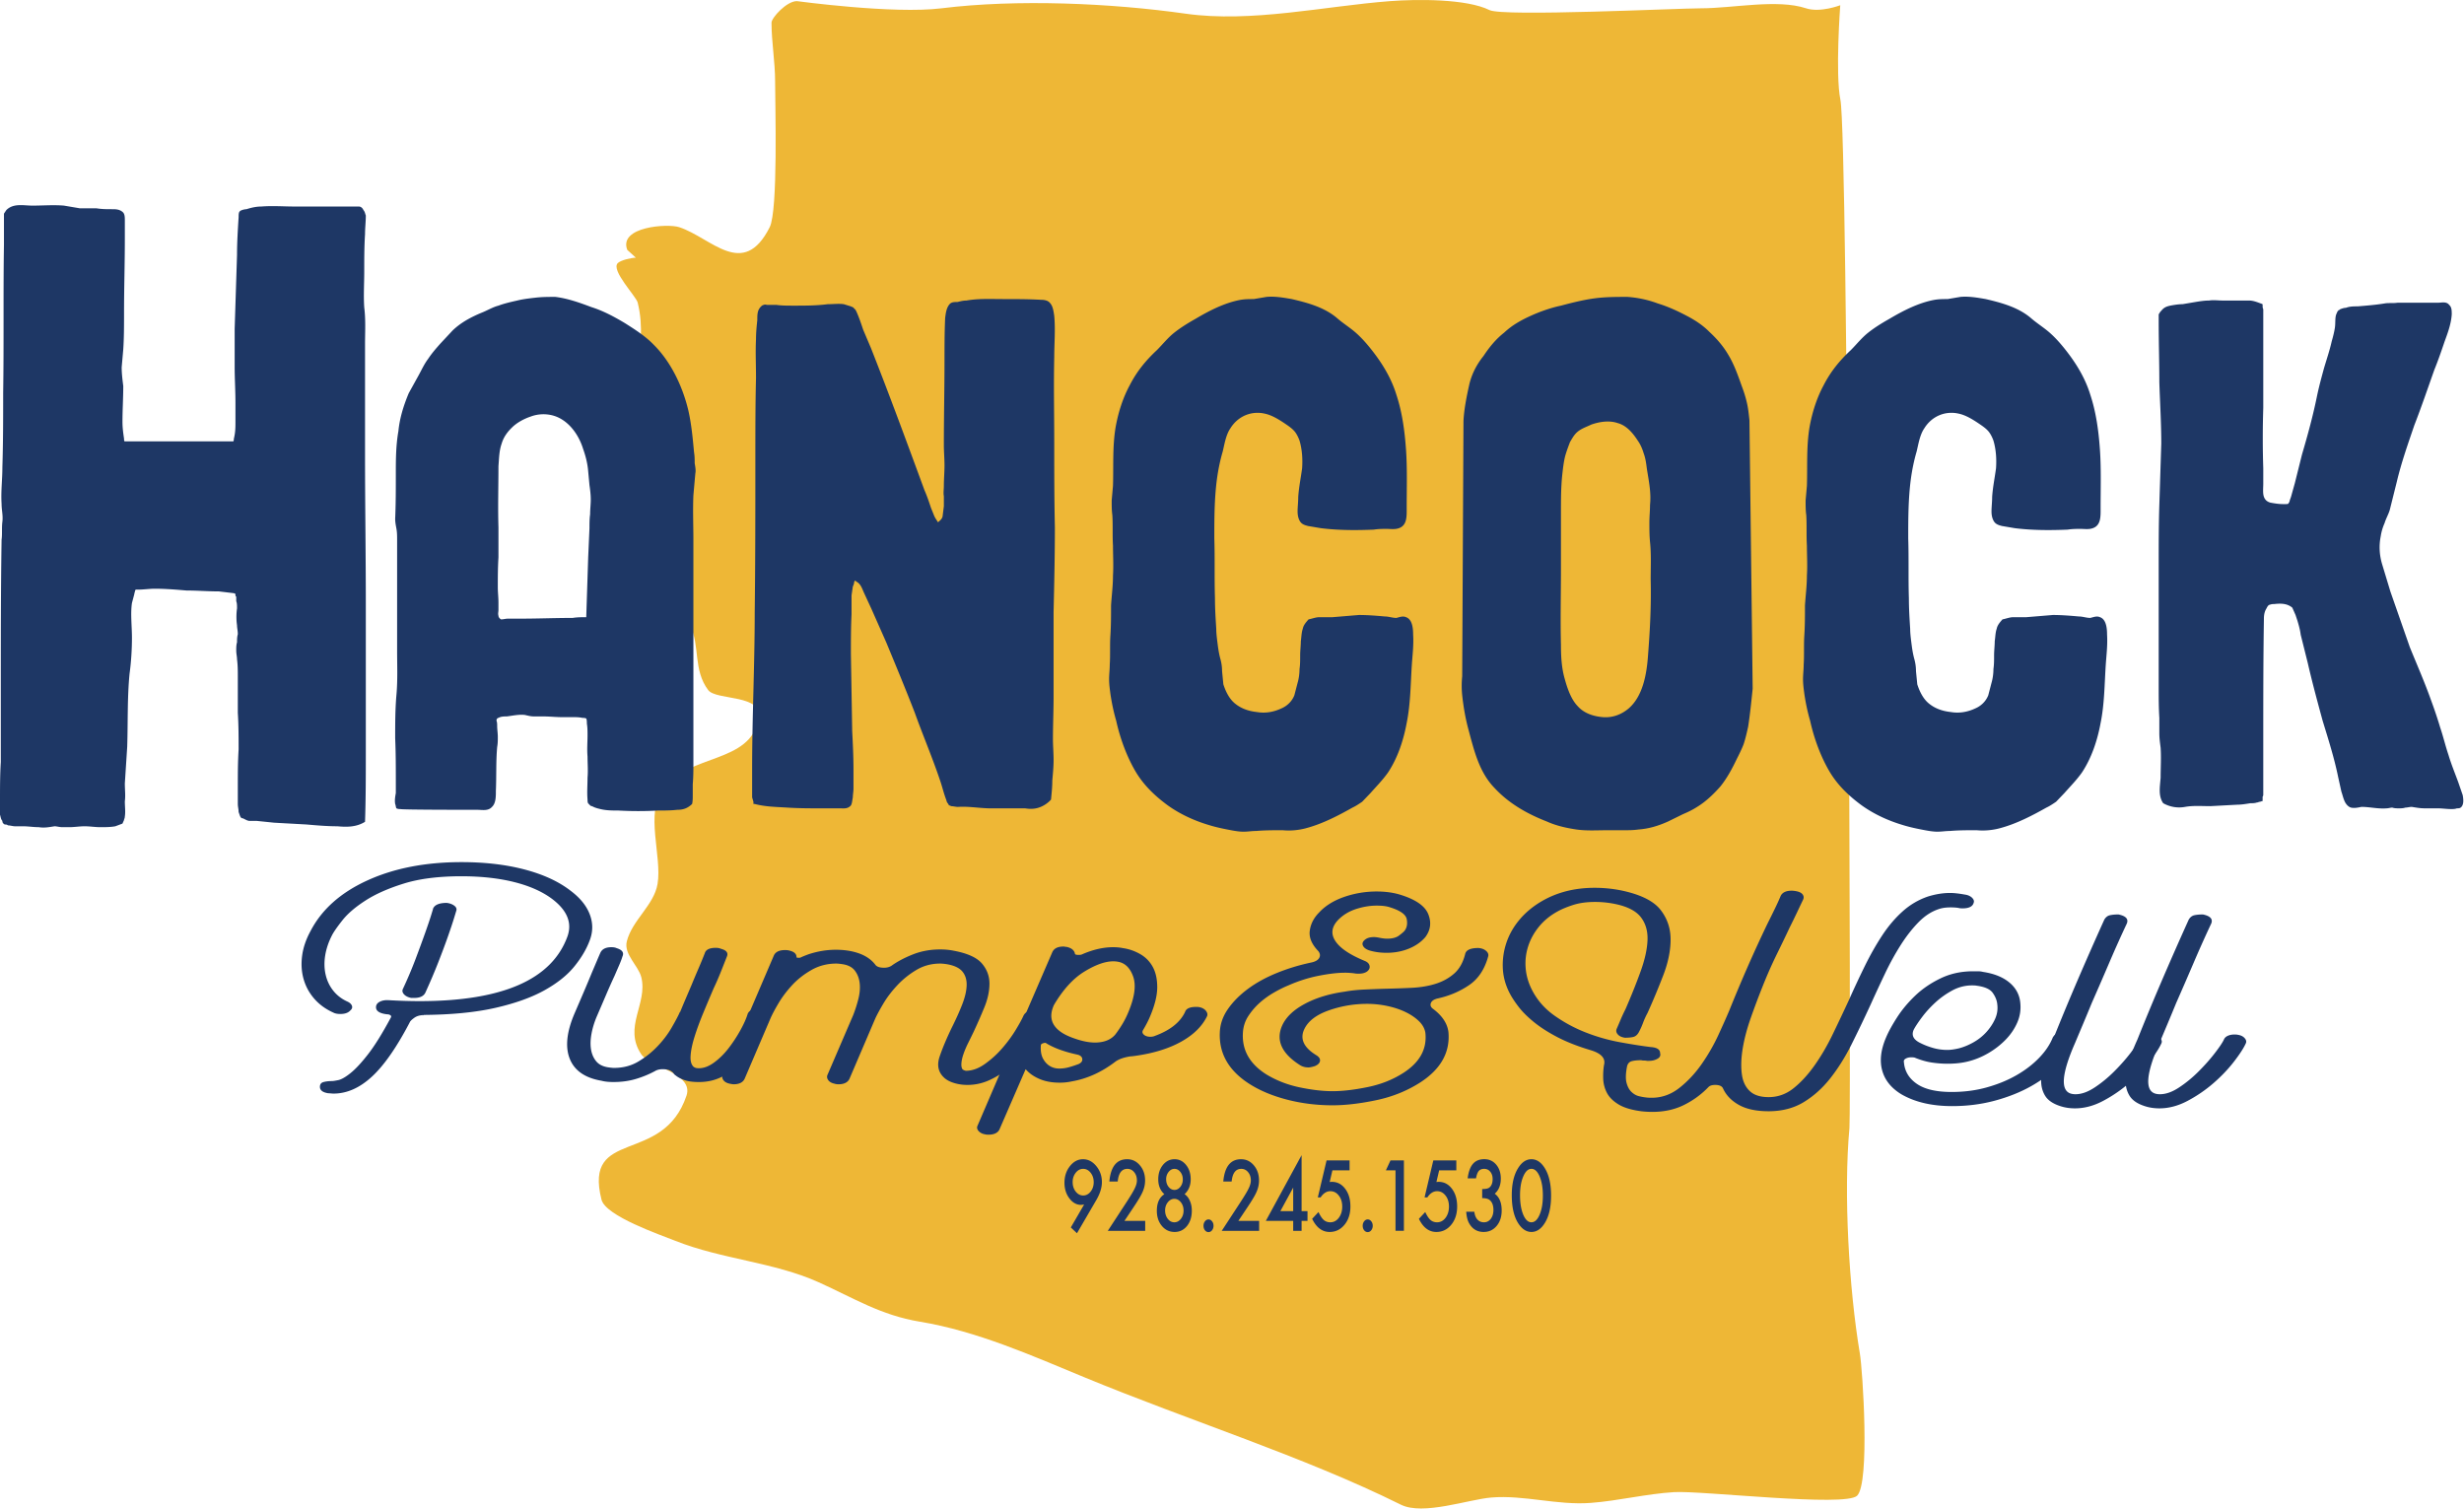
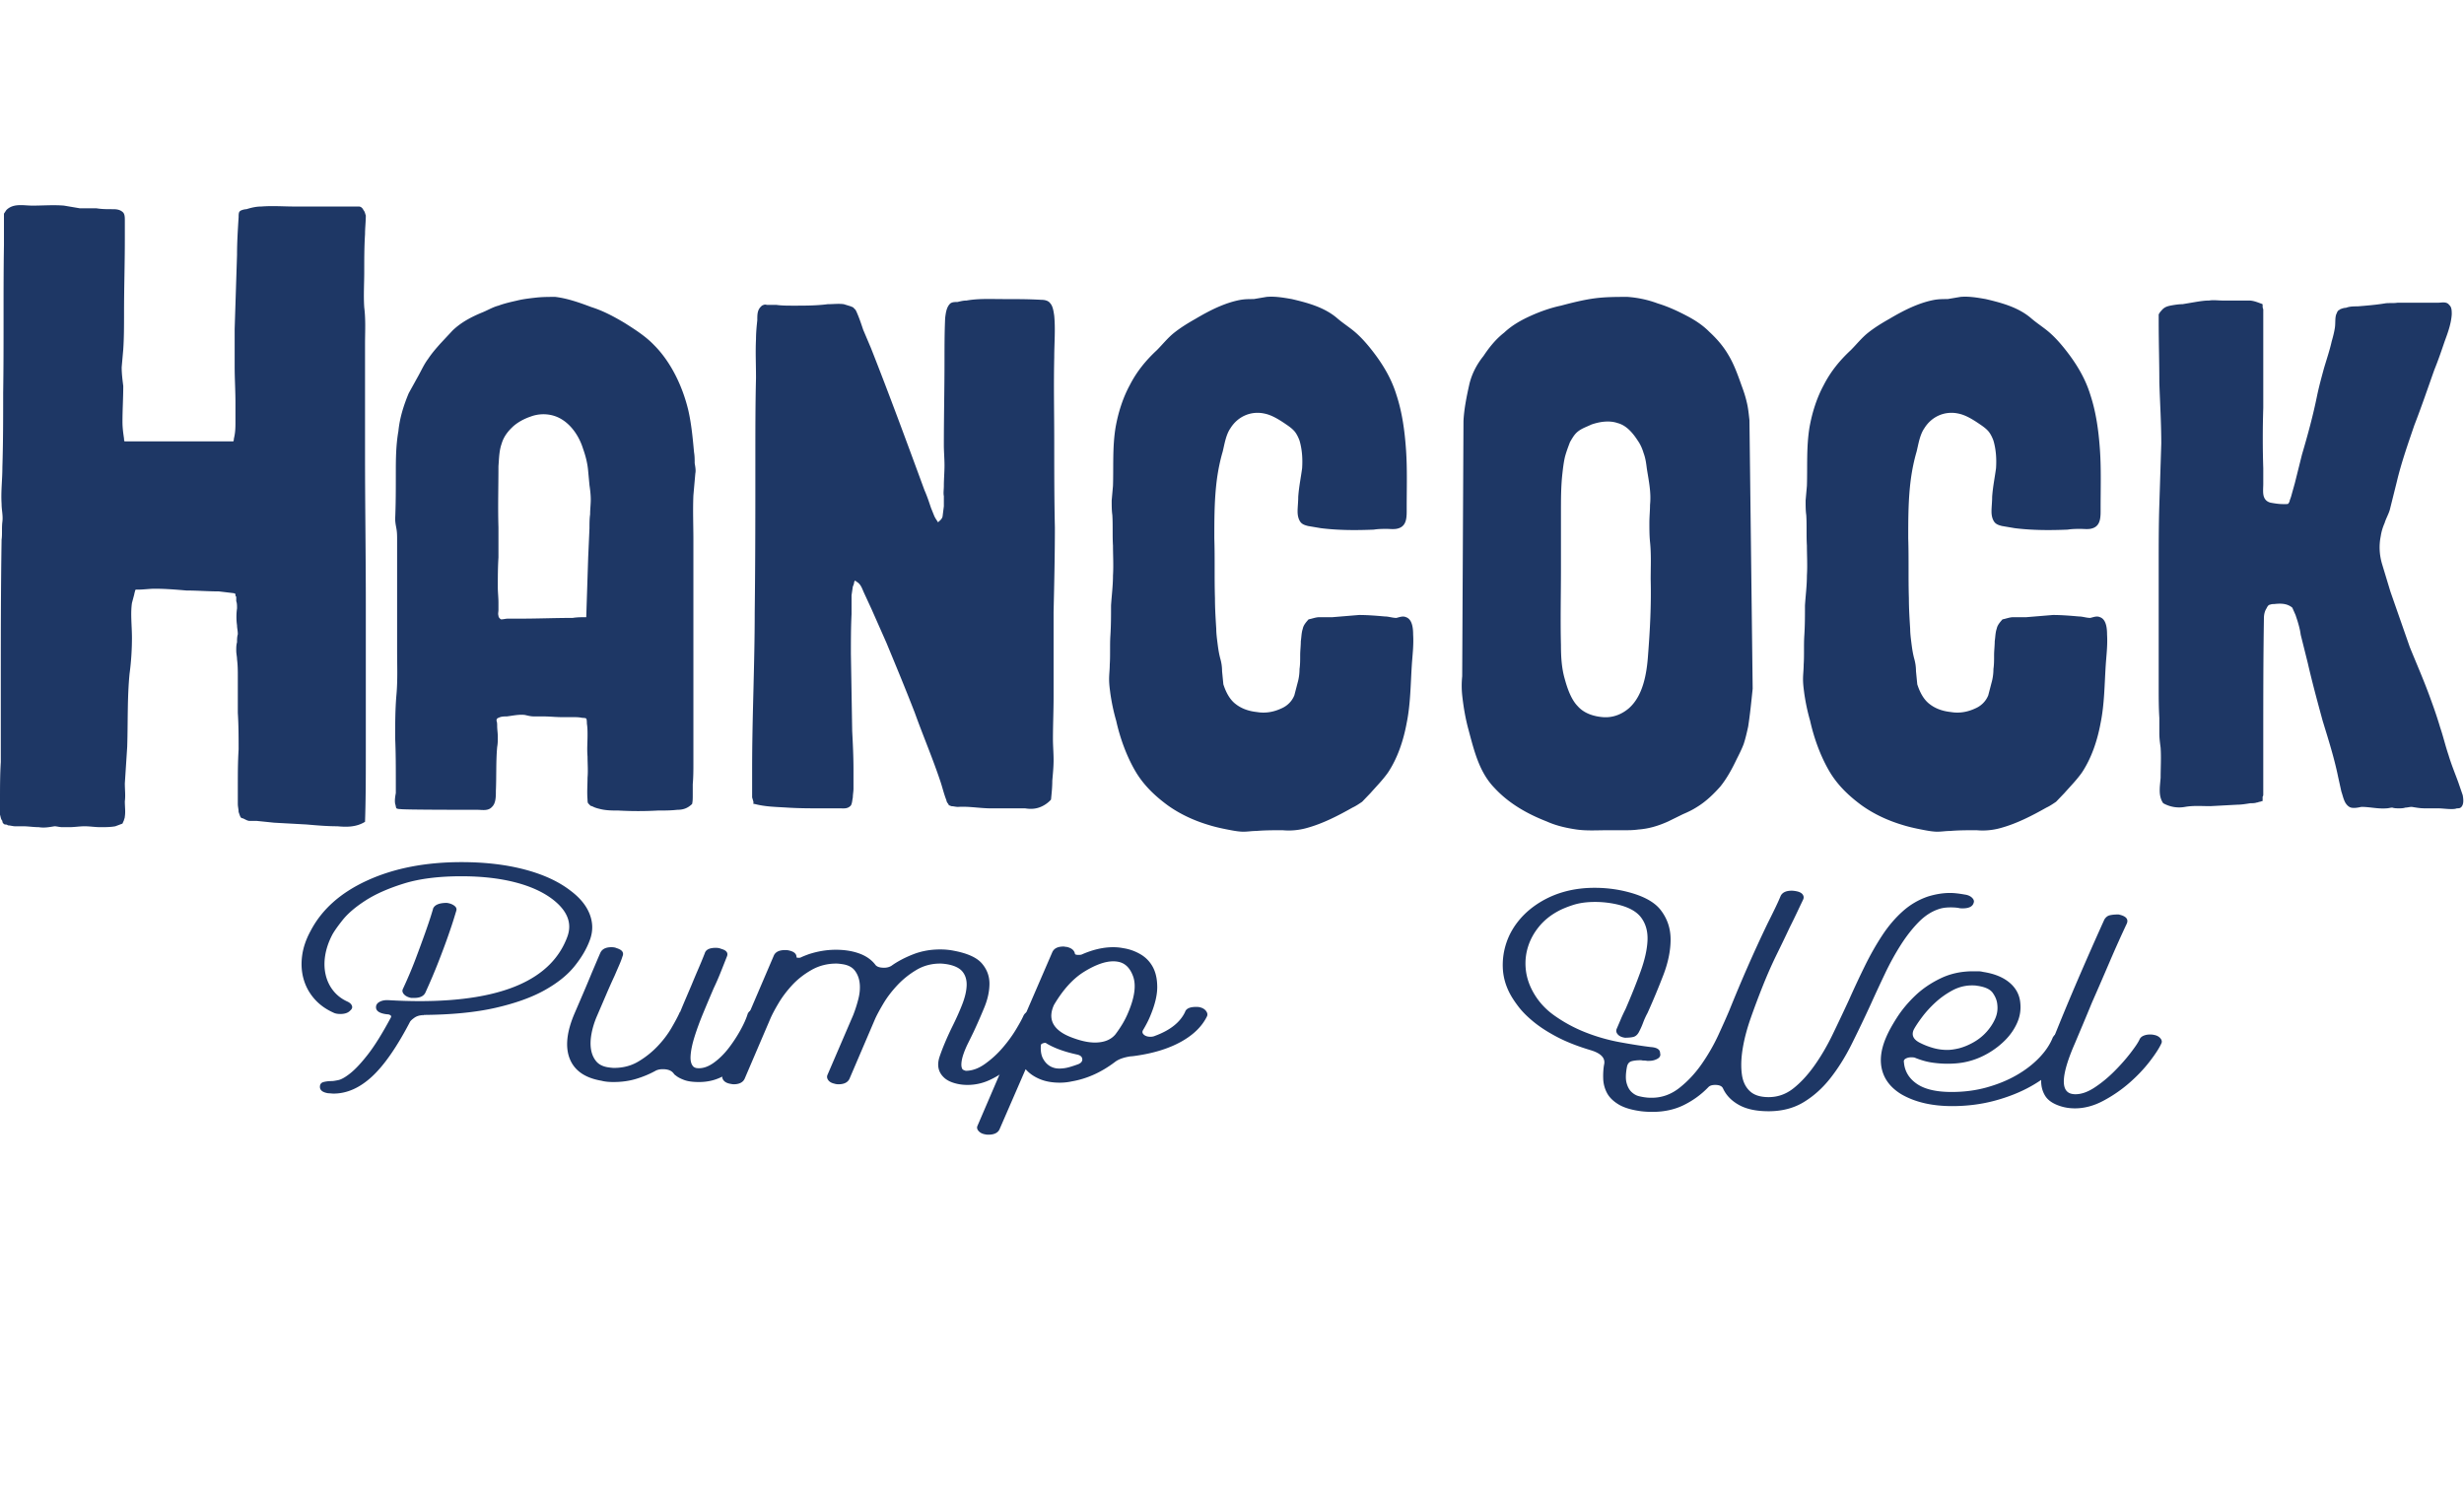
<svg xmlns="http://www.w3.org/2000/svg" viewBox="0 0 1759 1077" xml:space="preserve" style="fill-rule:evenodd;clip-rule:evenodd;stroke-linejoin:round;stroke-miterlimit:2">
-   <path d="M447.792 178.383c-6.346-16.613 28.862-18.929 37.125-16.196 23.054 7.621 45.658 37.496 64.558 0 6.042-11.992 3.871-87.517 3.871-103.746 0-14.537-2.579-28.317-2.579-42.267 0-3.445 10.745-15.37 18.075-15.37.375 0 68.845 9.391 103.291 5.12 53.75-6.662 120.796-3.737 174.3 3.846 46.871 6.642 99.204-5.404 145.9-8.966 19.234-1.467 54.609-1.734 71.013 6.404 9.65 4.787 134.387-1.284 151.062-1.284 22.596 0 54.325-6.795 74.884 0 10.112 3.346 24.429-2.187 24.429-2.187s-3.642 48.942.104 67.512c5.458 27.067 7.633 721.075 6.454 733.913-4.271 46.625-.362 114.629 7.429 161.017 2.025 12.033 7.279 92.391-1.937 101.533-8.371 8.304-111.263-3.75-130.729-2.542-20 1.238-39.479 6.167-59.392 7.684-23.992 1.833-47.667-5.771-71.013-3.842-16.412 1.358-48.695 12.992-64.558 5.125-69.362-34.404-151.079-59.992-225.95-90.942-37.954-15.687-76.762-32.971-117.492-39.704-27.908-4.612-47.133-16.829-72.304-28.179-31.679-14.283-69.033-16.375-102-29.458-11.096-4.405-49.987-17.763-52.933-29.459-13.071-51.866 43.783-24 60.683-74.287 5.329-15.871-26.221-20.446-32.279-29.459-13.083-19.466 4.754-36.2 0-55.075-2.079-8.245-12.662-16.37-10.329-25.616 3.804-15.109 19.392-25.771 21.95-40.988 3.304-19.666-9.125-50.696 3.871-67.883 19.225-25.429 61.912-17.613 68.429-49.954 3.592-17.804-30.4-12.888-36.15-20.492-10.9-14.417-5.754-31.912-12.913-46.112-6.095-12.092-20.541-19.8-25.82-32.021-14.171-32.796 30.241-71.075 3.87-102.463-26.879-32-6.787-61.529-15.491-96.062-1.138-4.513-19.325-23.096-14.204-28.179 2.091-2.075 9.779-3.842 12.912-3.842" style="fill:#eeb736" />
  <path d="M494.542 567.666v-7.812c.458-5.209.458-10.417.458-15.105V385.374c0-10.416-.458-20.833 0-31.77l1.383-15.625c.463-2.084 0-4.688-.462-7.292 0-2.604 0-5.208-.459-7.813-.92-9.895-1.845-20.312-4.145-30.208-4.15-17.187-12.446-34.375-24.425-46.354-5.992-6.25-13.363-10.938-20.738-15.625-7.833-4.688-15.666-8.854-23.962-11.458-8.292-3.125-17.05-6.25-25.805-7.292-4.608 0-9.216 0-13.824.521-4.609.521-9.217 1.041-13.363 2.083-4.608 1.042-9.217 2.083-13.363 3.646-4.15 1.042-8.295 3.646-12.445 5.208-7.371 3.125-14.284 6.771-20.275 12.5l-8.755 9.375c-3.225 3.646-5.991 6.771-8.754 10.938-2.766 3.646-4.608 7.812-6.912 11.979l-6.913 12.5c-3.687 8.854-6.454 17.708-7.375 27.083-1.841 10.417-1.841 20.834-1.841 30.729 0 10.938 0 21.355-.463 31.771 0 2.604.463 4.688.921 7.292.463 2.604.463 5.208.463 7.812v79.167c0 10.417.462 20.833-.463 31.25-.921 10.417-.921 20.833-.921 31.25.463 10.417.463 20.833.463 31.25v7.813c-.463 2.604-.921 5.208-.463 7.812.463 1.042.463 2.604.921 3.125.925.521 2.304.521 2.767.521 1.841.521 45.621.521 54.837.521 3.688 0 7.833 1.041 10.6-2.084 2.763-2.604 2.763-7.291 2.763-11.458.462-10.417 0-20.833.921-31.25.462-2.604.462-4.687.462-7.292 0-2.604-.462-5.208-.462-7.812 0-1.042 0-2.604-.459-3.646 0-.521 0-1.042.459-1.562 0 0 .462-.521.924-.521 1.842-1.042 4.146-1.042 5.988-1.042 4.15-.521 8.758-1.562 12.904-1.042 2.304.521 4.146 1.042 6.45 1.042h6.454c4.609 0 9.217.521 13.821.521h7.375c2.304 0 4.608 0 6.913.521.462 0 2.304 0 2.762.521.463.52.463 3.125.463 3.645.462 2.605.462 5.73.462 8.334 0 4.687-.462 9.896 0 15.104 0 5.208.458 9.896 0 15.104 0 5.208-.462 10.417 0 15.625 0 1.042 0 2.604.921 3.125.921 1.042 1.383 1.563 2.304 1.563 1.842 1.041 3.688 1.562 5.992 2.083 4.146 1.042 8.754 1.042 12.9 1.042 9.217.52 18.896.52 28.112 0 4.605 0 9.213 0 13.821-.521 4.15 0 7.375-1.042 10.6-4.167.463-2.083.463-4.167.463-6.25Zm-85.713-126.562c-12.442 0-24.883.52-36.867.52h-9.216c-1.842 0-3.225.521-5.067.521-.921-.521-1.842-1.562-1.842-2.604-.462-1.562 0-2.604 0-4.167v-5.208c0-3.646-.462-7.292-.462-10.937 0-6.771 0-14.063.462-21.355V376.52c-.462-14.583 0-29.166 0-43.75.459-5.729.459-10.937 2.305-16.146 1.379-4.687 4.145-8.333 7.37-11.458 3.688-3.646 8.755-6.25 13.363-7.812 5.529-2.084 11.521-2.084 16.592-.521 10.137 3.125 17.508 13.021 20.737 23.437 1.842 5.209 3.225 10.417 3.683 16.146l.921 9.896c.463 3.125.925 6.771.925 10.417 0 3.125-.462 6.77-.462 10.416-.463 3.125-.463 6.771-.463 9.896l-.921 20.833-1.383 42.709c-3.225 0-6.45 0-9.675.521Zm342.383 116.145c.463-5.208.921-9.895.921-14.583 0-5.208-.458-10.417-.458-15.104 0-9.896.458-20.313.458-30.208v-60.417c.463-20.313.925-40.625.925-60.417-.462-20.312-.462-40.625-.462-60.937 0-20.313-.463-40.104 0-60.417 0-9.896.921-19.792 0-29.687-.463-3.125-.921-6.771-2.767-8.855-1.379-2.083-4.146-2.604-6.45-2.604-9.216-.521-17.971-.521-26.725-.521-9.216 0-17.975-.52-26.729 1.042-2.304 0-4.146.521-6.45 1.042-1.846 0-3.687 0-5.071 1.041-2.762 2.605-3.225 6.771-3.687 10.417-.459 10.417-.459 20.313-.459 30.208 0 20.313-.462 40.105-.462 60.417 0 4.688.462 9.896.462 14.583 0 4.688-.462 9.896-.462 14.584 0 2.604-.459 5.208 0 7.291v7.292l-.921 7.292c-.462 2.083-2.304 3.125-3.225 4.166-.921-1.562-1.846-2.604-2.767-4.687l-2.304-5.729c-1.379-4.167-2.762-8.334-4.608-12.5-12.442-33.854-24.883-67.709-38.246-101.563l-5.529-13.021c-1.383-4.166-2.767-8.333-4.608-12.5-.463-1.041-.921-2.083-1.846-2.604-.459-1.041-1.379-1.041-2.3-1.562l-5.071-1.563c-3.688-.521-7.375 0-11.521 0-7.833 1.042-16.129 1.042-24.421 1.042-4.15 0-8.296 0-11.983-.521h-6.45c-.921 0-1.846-.521-2.767 0-.458 0-1.383.521-1.841 1.042-2.767 2.604-2.767 5.729-2.767 9.896-.458 4.166-.921 8.854-.921 13.541-.462 8.854 0 18.229 0 27.604-.462 18.75-.462 37.5-.462 56.25 0 36.98 0 73.959-.459 111.459 0 18.229-.462 36.979-.921 55.729-.462 18.229-.925 36.979-.925 55.729v20.313l.925 3.125v1.562h.921c7.834 2.083 15.667 2.083 23.5 2.604 8.296.521 16.592.521 24.884.521h12.441c2.767 0 5.534.521 7.838-2.083.921-1.563.921-3.646 1.379-5.729 0-2.084.462-4.167.462-6.25v-14.063c0-8.854-.462-18.229-.92-27.083l-.921-55.209c0-9.375 0-18.75.458-28.125v-13.541l.921-6.25c.462-1.042.921-2.084.921-3.125l.462-1.042s.921 0 .921.521c3.225 1.562 4.15 4.687 5.529 7.812l5.534 11.98 10.595 23.958c6.913 16.667 13.825 33.333 20.275 50 5.992 16.667 12.905 32.812 18.434 49.479 1.383 4.167 2.304 8.333 4.15 13.021 0 .521.458 1.562.921 2.083.458.521.92 1.563.92 1.563.463 0 .921 0 1.384.521 1.841 0 3.225.52 5.066.52 7.834-.52 15.671 1.042 23.505 1.042h24.42c3.225.521 6.455.521 9.68-.521 3.225-1.041 6.45-3.125 8.754-5.729.462-4.687.921-8.854.921-13.542Zm178.796-108.333c-.921 2.604-.921 5.729-1.383 8.854 0 3.125-.458 6.771-.458 9.896 0 3.646 0 6.771-.463 9.896 0 3.125-.458 6.771-1.383 9.896l-2.304 8.854c-1.842 4.687-5.53 7.812-9.213 9.375-5.533 2.604-11.521 3.646-17.512 2.604-5.071-.521-10.6-2.083-15.209-5.729-4.146-3.125-6.912-8.333-8.754-14.063l-.921-9.375c0-3.125-.462-6.25-1.383-9.375-.921-3.645-1.383-6.77-1.842-10.416-.462-3.646-.925-7.292-.925-10.417-.458-7.292-.921-14.583-.921-21.875-.458-14.062 0-28.646-.458-42.708 0-14.063 0-28.125 1.842-42.188.921-6.771 2.304-13.541 4.146-19.791 1.383-5.73 2.304-11.98 5.529-16.667 5.533-8.854 15.208-12.5 24.425-10.417 5.071 1.042 10.137 4.167 14.746 7.292 2.304 1.562 4.608 3.125 6.45 5.208 1.383 1.563 2.766 4.167 3.687 6.771 1.846 6.25 2.304 13.021 1.846 19.792-.925 6.771-2.304 13.541-2.767 20.312 0 3.646-.462 7.292-.462 10.417 0 2.604.462 5.208 1.846 7.292 1.383 2.083 3.687 2.604 5.529 3.125l9.217 1.562c12.441 1.563 25.345 1.563 37.787 1.042 3.225-.521 6.45-.521 9.217-.521 2.762 0 5.987.521 8.754-.521 5.992-2.083 5.529-8.854 5.529-14.583 0-13.542.463-27.604-.463-41.146-.92-13.542-2.762-27.083-6.912-39.583-3.683-11.98-10.138-22.396-17.508-31.771-3.688-4.688-7.375-8.854-11.521-12.5-4.146-3.646-9.217-6.771-13.363-10.417-9.216-7.812-21.2-10.937-32.258-13.542-5.992-1.041-11.979-2.083-17.971-1.562l-9.216 1.562c-3.225 0-5.992 0-9.217.521-11.521 2.084-22.579 7.813-32.258 13.542-5.53 3.125-10.596 6.25-15.205 9.896-4.608 3.646-8.296 8.333-12.441 12.5-7.834 7.291-14.288 15.104-19.354 25-5.071 9.375-8.296 19.791-10.138 30.208-2.304 14.063-1.383 28.125-1.846 41.667l-.921 10.416c0 3.646 0 7.292.463 10.417.458 7.292 0 14.583.458 21.875 0 6.771.463 14.063 0 21.354 0 7.292-.921 14.063-1.383 21.354 0 7.292 0 14.063-.458 21.355-.463 6.77 0 14.062-.463 20.833 0 3.646-.458 6.771-.458 10.417 0 3.645.458 6.77.921 10.416.92 6.25 2.304 13.021 4.145 19.271 2.767 12.5 7.375 25 13.363 35.417 5.992 10.416 14.287 18.229 23.504 25 8.754 6.25 18.892 10.937 29.492 14.062 5.066 1.563 10.137 2.604 15.666 3.646 2.767.521 5.992 1.042 8.755 1.042 3.229 0 5.991-.521 9.216-.521 5.992-.521 12.442-.521 18.896-.521 5.529.521 11.521 0 17.05-1.562 11.521-3.125 22.579-8.855 32.717-14.584 2.304-1.041 4.608-2.604 6.912-4.166l5.992-6.25c4.146-4.688 8.754-9.375 12.442-14.584 6.912-10.416 11.058-22.916 13.362-35.416 2.767-13.542 2.767-27.605 3.688-41.667.458-6.771 1.383-14.063.92-21.354 0-4.167-.462-10.938-5.07-12.5-2.305-1.042-4.609 0-6.913.521-2.762 0-5.529-1.042-8.292-1.042-5.991-.521-11.983-1.042-18.433-1.042l-18.892 1.563h-9.216c-2.767 0-5.071 1.041-7.834 1.562-1.845 2.084-3.687 4.167-4.15 6.771Zm229.022 143.75c3.688 0 6.913 0 10.6-.521 7.371-.521 14.284-2.604 21.196-5.729l10.6-5.208c3.684-1.563 6.913-3.125 10.138-5.209 5.991-3.645 11.521-8.854 16.587-14.583 4.609-5.729 8.296-12.5 11.521-19.271 1.842-3.646 3.688-7.291 5.071-10.937 1.379-4.167 2.304-8.334 3.225-12.5 1.383-8.854 2.304-18.229 3.225-27.084l-2.304-191.666c-.463-4.167-.921-8.854-1.842-12.5-.925-4.167-2.304-8.334-3.687-11.979-2.767-7.813-5.53-15.625-9.68-22.396-3.683-6.25-8.291-11.459-13.362-16.146-4.608-4.688-10.138-8.333-16.129-11.458-6.913-3.646-13.825-6.771-20.734-8.855-6.912-2.604-14.287-4.166-21.658-4.687-7.837 0-15.671 0-23.504 1.042-7.833 1.041-16.129 3.125-23.963 5.208-7.37 1.562-14.745 4.167-21.658 7.292-6.912 3.125-13.362 6.77-18.892 11.979-5.991 4.687-10.6 10.416-14.745 16.666-4.609 5.73-8.296 12.5-10.138 20.313-1.846 8.333-3.687 17.187-4.15 26.042l-.921 182.291c-.458 4.688-.458 8.854 0 13.542.921 8.333 2.304 16.667 4.609 25 4.145 15.625 7.833 30.208 18.433 41.146 10.6 11.458 23.962 18.75 37.325 23.958 6.912 3.125 14.287 4.688 21.2 5.729 7.371 1.042 14.746.521 22.117.521h11.52Zm-44.7-185.937v-40.625c0-9.375 0-18.23.921-27.084.463-4.166.925-8.333 1.846-12.5.921-3.646 2.304-7.291 3.688-10.937 1.841-3.125 3.225-5.729 5.987-7.813 2.767-2.083 5.992-3.125 9.217-4.687 5.991-2.084 12.904-3.125 18.895-1.042 5.988 1.563 10.596 6.771 14.284 12.5 1.841 2.604 3.225 5.729 4.146 8.854 1.383 3.646 1.846 7.292 2.304 10.938 1.383 8.854 3.229 17.187 2.304 26.041 0 4.167-.458 8.334-.458 13.021 0 4.167 0 8.854.458 13.542.925 8.854.462 17.708.462 26.562.463 18.23-.462 35.938-1.841 53.646-.925 14.063-3.688 29.688-13.825 38.542-5.529 4.687-11.984 6.771-18.434 6.25-6.45-.521-13.362-2.604-17.97-7.813-4.609-4.687-7.375-12.5-9.217-19.27-2.304-7.813-2.767-16.146-2.767-24.48-.458-17.708 0-35.937 0-53.645Zm311.05 42.187c-.92 2.604-.92 5.729-1.383 8.854 0 3.125-.458 6.771-.458 9.896 0 3.646 0 6.771-.463 9.896 0 3.125-.462 6.771-1.383 9.896l-2.304 8.854c-1.842 4.687-5.529 7.812-9.217 9.375-5.529 2.604-11.521 3.646-17.508 2.604-5.071-.521-10.6-2.083-15.209-5.729-4.145-3.125-6.912-8.333-8.754-14.063l-.921-9.375c0-3.125-.462-6.25-1.383-9.375-.921-3.645-1.383-6.77-1.846-10.416-.458-3.646-.921-7.292-.921-10.417-.458-7.292-.92-14.583-.92-21.875-.463-14.062 0-28.646-.463-42.708 0-14.063 0-28.125 1.846-42.188.921-6.771 2.304-13.541 4.146-19.791 1.383-5.73 2.304-11.98 5.529-16.667 5.529-8.854 15.208-12.5 24.425-10.417 5.067 1.042 10.137 4.167 14.746 7.292 2.304 1.562 4.608 3.125 6.45 5.208 1.383 1.563 2.766 4.167 3.687 6.771 1.842 6.25 2.304 13.021 1.842 19.792-.921 6.771-2.304 13.541-2.763 20.312 0 3.646-.462 7.292-.462 10.417 0 2.604.462 5.208 1.846 7.292 1.379 2.083 3.683 2.604 5.529 3.125l9.217 1.562c12.441 1.563 25.341 1.563 37.783 1.042 3.229-.521 6.454-.521 9.217-.521 2.766 0 5.991.521 8.758-.521 5.987-2.083 5.529-8.854 5.529-14.583 0-13.542.458-27.604-.462-41.146-.921-13.542-2.763-27.083-6.913-39.583-3.683-11.98-10.137-22.396-17.508-31.771-3.688-4.688-7.375-8.854-11.521-12.5-4.15-3.646-9.217-6.771-13.363-10.417-9.216-7.812-21.2-10.937-32.258-13.542-5.992-1.041-11.983-2.083-17.971-1.562l-9.216 1.562c-3.225 0-5.992 0-9.217.521-11.521 2.084-22.579 7.813-32.258 13.542-5.53 3.125-10.6 6.25-15.205 9.896-4.608 3.646-8.295 8.333-12.445 12.5-7.834 7.291-14.284 15.104-19.355 25-5.066 9.375-8.291 19.791-10.137 30.208-2.304 14.063-1.379 28.125-1.842 41.667l-.921 10.416c0 3.646 0 7.292.459 10.417.462 7.292 0 14.583.462 21.875 0 6.771.463 14.063 0 21.354 0 7.292-.921 14.063-1.383 21.354 0 7.292 0 14.063-.458 21.355-.463 6.77 0 14.062-.463 20.833 0 3.646-.462 6.771-.462 10.417 0 3.645.462 6.77.925 10.416.92 6.25 2.304 13.021 4.145 19.271 2.767 12.5 7.371 25 13.363 35.417 5.992 10.416 14.287 18.229 23.504 25 8.754 6.25 18.892 10.937 29.492 14.062 5.066 1.563 10.137 2.604 15.666 3.646 2.763.521 5.992 1.042 8.755 1.042 3.225 0 5.991-.521 9.216-.521 5.992-.521 12.442-.521 18.896-.521 5.529.521 11.517 0 17.05-1.562 11.517-3.125 22.579-8.855 32.717-14.584 2.304-1.041 4.608-2.604 6.912-4.166l5.988-6.25c4.15-4.688 8.758-9.375 12.446-14.584 6.908-10.416 11.058-22.916 13.362-35.416 2.763-13.542 2.763-27.605 3.688-41.667.458-6.771 1.379-14.063.92-21.354 0-4.167-.462-10.938-5.07-12.5-2.305-1.042-4.609 0-6.913.521-2.762 0-5.529-1.042-8.292-1.042-5.991-.521-11.983-1.042-18.433-1.042l-18.896 1.563h-9.216c-2.763 0-5.067 1.041-7.834 1.562-1.841 2.084-3.683 4.167-4.146 6.771Zm134.56 127.083c5.991-1.041 11.979-.52 17.971-.52l19.354-1.042c2.766 0 5.991-.521 9.216-1.042 1.384 0 3.225 0 4.609-.521.921 0 1.383-.52 2.304-.52 0 0 1.383-.521 1.841-.521l.001-3.125c.462-.521.462-1.042.462-2.084v-38.02c0-28.646 0-57.813.458-86.98 0-2.604.463-5.208 1.846-7.291.458-1.042 1.384-2.604 2.304-2.604 1.384-.521 2.304-.521 3.225-.521 4.609-.521 9.217-.521 12.905 2.604l2.304 5.208 1.379 4.167c.925 3.125 1.846 6.25 2.304 9.896l5.071 20.312c3.225 14.063 6.912 27.604 10.6 41.146 4.146 13.542 8.292 26.563 11.058 40.104l2.304 10.417c.921 2.604 1.384 5.208 2.763 7.812.925 1.563 2.304 3.125 4.15 3.646 2.304.521 5.066 0 7.371-.521 5.991 0 11.983 1.563 17.971 1.042 1.383 0 2.766-.521 4.149-.521 1.384.521 3.226.521 4.609.521s3.225 0 4.608-.521c1.384 0 3.225-.521 4.609-.521 3.225.521 5.987 1.042 9.216 1.042h9.213c3.229 0 6.454.521 9.679.521 1.383 0 2.767 0 4.146-.521 1.383 0 2.304 0 3.229-1.042 1.842-2.083 1.379-5.729.921-8.333l-3.225-9.375c-2.304-6.25-5.071-13.021-6.913-19.271-2.304-6.771-3.687-13.021-5.991-19.791-1.846-6.25-4.146-13.021-6.45-19.271-4.609-13.021-10.142-25.521-15.209-38.021l-13.825-39.583-5.992-19.792c-1.841-6.25-2.304-13.021-.92-19.792.462-3.125 1.383-6.25 2.766-9.375.921-3.125 2.763-6.25 3.684-9.375l5.071-20.312c3.225-13.542 7.833-26.563 12.441-40.104 5.071-13.021 9.679-26.563 14.288-39.584 2.762-6.771 5.066-13.541 7.371-20.312 2.304-6.25 4.608-12.5 5.07-19.271 0-2.604 0-5.208-1.845-6.771-1.842-2.604-5.53-1.562-7.834-1.562h-29.029c-3.229.52-6.454 0-9.217.52-6.454 1.042-12.904 1.563-19.354 2.084-2.766 0-5.529 0-8.296 1.041-1.383 0-2.766.521-4.145 1.042-.463.521-.463.521-.925.521l-.921 1.042-.921 2.083c-.921 2.604-.463 6.25-.921 9.375-.462 3.125-1.383 6.771-2.304 9.896-1.383 6.25-3.688 13.021-5.529 19.271-1.846 6.77-3.688 13.541-5.071 20.312-2.763 13.542-6.45 27.083-10.596 41.146l-5.071 20.312-2.766 9.896-.921 2.604c0 .521-.459 1.563-.921 2.084 0 .521-1.383.521-1.842.521h-2.304c-2.767 0-5.992-.521-8.758-1.042-1.842-.521-3.684-1.563-4.609-4.167-.92-2.604-.458-6.25-.458-9.375v-10.937c-.462-14.063-.462-28.646 0-43.229v-70.313c-.462-1.042-.462-1.562-.462-2.604v-1.042c-.459 0-.921-.521-1.384-.521-2.762-1.041-5.529-2.083-8.291-2.083h-18.896c-3.225 0-6.45-.521-9.675 0-3.225 0-6.454.521-9.679 1.042l-9.217 1.562c-2.763 0-5.988.521-8.754 1.042-2.304.521-4.146 1.042-5.992 3.125l-1.379 1.562c-.463 1.042-.925 1.042-.925 2.084v4.687c0 14.584.462 29.167.462 43.229.463 14.584 1.384 29.167 1.384 43.75l-1.384 43.75c-.462 14.063-.462 28.646-.462 43.23v86.979c0 7.291 0 14.583.462 21.875v10.937c0 3.646.463 6.771.921 10.417.463 7.292 0 14.062 0 21.354-.458 6.25-1.841 13.021 1.846 18.229 4.604 2.604 10.138 3.646 15.667 2.604Zm-1298.79-39.07V431.104c0-35.7-.562-70.763-.562-106.463v-79.05c0-8.287.562-17.212-.567-26.137-.563-8.288 0-17.213 0-25.5 0-8.925 0-17.85.567-26.775 0-4.463.562-8.925.562-13.388-.562-1.275-.562-2.55-1.692-3.825-.562-1.275-1.691-2.55-3.383-2.55h-46.254c-7.329 0-15.225-.637-23.125 0-3.383 0-6.767.638-10.717 1.913-1.125 0-4.512.637-5.075 1.912-.562.638-.562 2.55-.562 3.825-.567 8.925-1.13 17.85-1.13 26.775l-1.691 52.913v26.775c0 8.925.562 17.212.562 26.137v13.388c0 3.825 0 7.65-1.129 12.112 0 0 0 1.913-.562 1.913H89.121c-.567 0-.567-1.275-.567-1.913-.562-3.825-1.125-7.65-1.125-12.112 0-8.288.563-17.213.563-25.5-.563-4.463-1.13-8.925-1.13-13.388l1.13-12.75c.562-8.287.562-17.212.562-26.137 0-17.85.567-35.063.567-52.913v-12.75c0-2.55 0-5.1-1.692-6.375-2.258-1.912-5.079-1.912-7.333-1.912-3.95 0-7.333 0-11.284-.638H56.971l-11.283-1.912c-7.334-.638-15.23 0-22.559 0-6.208 0-13.537-1.913-18.616 3.187l-1.692 2.55v22.313c-.563 35.062 0 70.125-.563 105.825 0 17.85 0 35.062-.562 52.912 0 8.925-1.129 17.213-.567 26.138 0 4.462 1.129 8.287.567 12.75-.567 4.462 0 8.925-.567 12.75-.562 35.062-.562 70.762-.562 105.825v52.912C0 552.866 0 562.429 0 571.354v10.2c.567 1.912.567 3.187 1.696 4.462 0 1.275.562 1.913 1.692 2.55.562 0 1.691 0 2.254.638 1.691 0 3.383.637 5.075.637h5.641c3.95 0 7.334.638 11.28.638 3.949.637 7.333 0 11.283-.638 1.691 0 3.383.638 5.642.638h5.074c3.384 0 7.334-.638 10.717-.638 3.946 0 7.334.638 11.279.638 3.384 0 7.334 0 10.717-.638l5.079-1.912 1.125-2.55c0-.638.567-1.275.567-2.55.562-3.188 0-7.013 0-10.838.562-3.825 0-8.287 0-12.75l1.692-26.137c.562-17.213 0-35.063 1.691-52.275 1.129-8.288 1.692-17.213 1.692-25.5 0-8.288-1.129-17.213 0-24.863l1.692-6.375c0-.637.562-1.912.562-2.55.567-.637 0-.637 1.129-.637h1.129c3.946 0 7.896-.638 11.846-.638 7.329 0 15.229.638 22.558 1.275 7.901 0 15.23.638 23.126.638l10.716 1.275c1.129.637 1.129 0 1.129 1.275 0 .637 0 .637.567 1.275v3.187c.563 1.275.563 3.188.563 5.1-.563 3.825-.563 8.288 0 12.113 0 1.912.562 3.825.562 6.375-.563 1.912-.563 3.825-.563 5.737-.562 1.913-.562 3.825-.562 5.738 0 2.55.563 4.462.563 6.375.562 4.462.562 8.287.562 12.75v25.5c.567 8.925.567 17.85.567 26.137-.567 8.925-.567 17.85-.567 26.775v12.113c0 1.912.567 3.825.567 5.737l1.125 3.188c.566.637.566 1.275 1.696 1.275 1.691.637 3.383 1.912 5.074 1.912h5.076l12.408 1.275 23.125 1.275c7.333.638 14.667 1.275 22 1.275 6.766.638 13.537.638 19.742-3.187.562-16.575.562-33.15.562-49.725Zm-23.037 185.987c-5.488-2.446-10.042-5.729-13.663-9.854-3.617-4.125-6.175-8.783-7.671-13.979-1.5-5.196-1.871-10.734-1.125-16.617.75-5.879 2.746-11.8 5.992-17.758 7.983-15.429 21.521-27.5 40.608-36.209 19.092-8.708 41.483-13.062 67.188-13.062 16.716 0 31.75 1.758 45.1 5.271 13.35 3.512 24.266 8.554 32.754 15.125 6.737 5.041 11.287 10.616 13.658 16.729 2.371 6.112 2.433 12.221.188 18.333-2.246 6.263-5.925 12.567-11.042 18.904-5.113 6.342-12.288 12.071-21.521 17.188-9.233 5.121-20.896 9.283-34.996 12.492-14.1 3.208-31.254 4.887-51.466 5.041 0 0 .125.075.375.229h-1.496c-1.996.155-3.746.763-5.242 1.834-1.496 1.071-2.496 1.987-2.996 2.75-9.479 18.179-18.587 31.279-27.321 39.3-8.733 8.021-17.841 12.033-27.325 12.033-.499 0-1.12-.037-1.87-.117a19.35 19.35 0 0 0-1.871-.112c-3.992-.613-5.988-2.138-5.988-4.583 0-1.834.871-2.98 2.617-3.438 1.75-.458 3.746-.687 5.992-.687.746 0 2.245-.23 4.491-.688 2.246-.458 5.175-2.137 8.796-5.042 3.617-2.904 7.796-7.408 12.538-13.52 4.741-6.113 10.104-14.742 16.095-25.896.496-.763.434-1.375-.187-1.834-.625-.458-1.438-.687-2.433-.687-5.242-.613-7.863-2.292-7.863-5.042 0-1.679.875-2.979 2.621-3.896 1.746-.916 3.867-1.3 6.362-1.145 7.988.458 15.346.687 22.084.687 59.141 0 94.325-15.354 105.554-46.062 3.492-9.625 0-18.488-10.483-26.584-6.984-5.346-16.029-9.433-27.134-12.262-11.104-2.825-23.77-4.238-37.991-4.238-16.221 0-29.884 1.717-40.988 5.154-11.104 3.438-20.271 7.488-27.508 12.146-7.238 4.663-12.725 9.359-16.471 14.096-3.742 4.738-6.238 8.325-7.483 10.771-2.496 4.887-4.117 9.737-4.867 14.55-.75 4.812-.625 9.358.375 13.637.996 4.28 2.804 8.059 5.425 11.342 2.621 3.288 5.929 5.846 9.921 7.679 1.746.763 2.867 1.759 3.366 2.979.5 1.221.125 2.367-1.12 3.438-1.5 1.679-3.871 2.521-7.113 2.521-1.996 0-3.617-.304-4.867-.917Zm49.409-16.729c3.491-7.488 6.55-14.704 9.171-21.658 2.616-6.95 4.862-13.063 6.737-18.334 1.871-5.271 3.304-9.508 4.304-12.716.996-3.209 1.496-4.888 1.496-5.042 1.246-2.596 4.492-3.896 9.733-3.896 2.246.304 4.055.992 5.425 2.063 1.371 1.07 1.809 2.291 1.313 3.666l-1.5 4.925c-.996 3.288-2.433 7.604-4.304 12.95-1.871 5.346-4.179 11.534-6.925 18.563-2.742 7.029-5.863 14.362-9.354 22-1.25 2.446-3.871 3.666-7.863 3.666h-2.246c-2.246-.458-3.929-1.3-5.054-2.52-1.121-1.221-1.433-2.446-.933-3.667Zm14.596 18.333c-.5 0-.871.075-1.121.229.25 0 .433-.037.558-.116.125-.075.313-.113.563-.113Zm241.419-4.812c2.246.304 3.992 1.029 5.242 2.175 1.246 1.146 1.621 2.333 1.121 3.554 0 0-.438 1.183-1.308 3.55-.875 2.371-2.246 5.312-4.117 8.825-1.875 3.512-4.183 7.296-6.925 11.342-2.746 4.05-6.054 7.791-9.921 11.229a56.064 56.064 0 0 1-12.912 8.596c-4.742 2.291-9.98 3.437-15.721 3.437-4.492 0-8.046-.496-10.667-1.492-2.621-.991-4.554-2.02-5.8-3.091-.5-.304-.875-.613-1.125-.917-.25-.304-.5-.612-.75-.917-1.496-1.833-3.992-2.75-7.483-2.75-2.246 0-4.117.459-5.617 1.375-4.241 2.292-8.796 4.163-13.658 5.613-4.867 1.454-10.171 2.179-15.909 2.179-3.495 0-6.362-.304-8.608-.917-11.729-1.987-19.279-7.22-22.646-15.7-3.37-8.479-2.183-19.362 3.554-32.654 2.246-5.196 4.43-10.275 6.55-15.241a963.658 963.658 0 0 0 5.805-13.863c1.246-2.904 2.37-5.537 3.366-7.908 1-2.367 1.871-4.392 2.621-6.071 1.246-2.596 3.867-3.896 7.859-3.896 1.5 0 2.745.229 3.745.688 3.992 1.22 5.363 3.208 4.117 5.958-.5 1.679-1.25 3.667-2.246 5.958-1 2.292-2.121 4.888-3.371 7.792a470.94 470.94 0 0 0-6.175 13.862 3618.532 3618.532 0 0 1-6.55 15.242c-1.745 4.125-2.995 8.213-3.741 12.258-.75 4.05-.875 7.717-.375 11 .5 3.288 1.683 6.113 3.554 8.48 1.875 2.37 4.679 3.858 8.425 4.47 1.996.305 3.492.459 4.492.459 6.487 0 12.287-1.529 17.404-4.584 5.112-3.054 9.666-6.683 13.658-10.887 3.996-4.2 7.3-8.554 9.921-13.063 2.621-4.504 4.554-8.133 5.8-10.883 0-.304.125-.458.375-.458a661.938 661.938 0 0 1 3.929-9.396c1.375-3.208 2.808-6.571 4.304-10.083a606.48 606.48 0 0 1 4.679-11.117 335.956 335.956 0 0 0 4.68-11.342c.75-2.596 3.37-3.896 7.862-3.896 1.496 0 2.742.23 3.742.688 3.991 1.071 5.366 2.979 4.116 5.729-1.496 3.821-2.991 7.6-4.491 11.342a185.44 185.44 0 0 1-4.867 11.116 1452.288 1452.288 0 0 0-7.483 17.759c-2.496 6.037-4.554 11.65-6.175 16.846-1.625 5.195-2.559 9.7-2.809 13.52-.25 3.821.5 6.492 2.246 8.021.25.154.625.342 1.121.571.5.229 1.375.346 2.621.346 3.496 0 7.112-1.375 10.854-4.125 3.746-2.75 7.175-6.15 10.296-10.2a101.784 101.784 0 0 0 8.421-12.833c2.496-4.505 4.241-8.438 5.237-11.8 1.25-2.596 4.492-3.896 9.734-3.896Z" style="fill:#1e3765;fill-rule:nonzero" />
  <path d="M740.792 721.541c2.246.304 3.929 1.071 5.05 2.292 1.125 1.221 1.437 2.446.937 3.666 0 .155-.625 1.413-1.871 3.78-1.25 2.37-3.058 5.27-5.429 8.708-2.371 3.437-5.175 7.183-8.421 11.229-3.241 4.05-6.925 7.792-11.041 11.229-4.117 3.438-8.671 6.304-13.663 8.596a37.22 37.22 0 0 1-15.721 3.438c-3.491 0-6.796-.496-9.916-1.492-3.121-.992-5.554-2.404-7.3-4.238-3.742-3.82-4.617-8.67-2.621-14.554 2-5.879 4.866-12.716 8.612-20.508 2.992-5.958 5.488-11.496 7.484-16.617 1.996-5.116 3.058-9.662 3.183-13.633.125-3.971-.875-7.258-2.996-9.854-2.121-2.596-5.8-4.354-11.041-5.271-1.996-.304-3.617-.458-4.867-.458-6.238 0-11.913 1.529-17.029 4.583-5.117 3.054-9.671 6.721-13.663 11-3.991 4.279-7.3 8.633-9.916 13.062-2.621 4.43-4.555 8.021-5.805 10.771l-18.337 42.854c-1.25 2.596-3.871 3.896-7.863 3.896-.995 0-1.995-.154-2.995-.458-1.996-.458-3.43-1.3-4.305-2.521-.871-1.221-1.058-2.446-.558-3.667l18.337-42.625a96.061 96.061 0 0 0 3.746-11.687c.996-3.971 1.309-7.679.934-11.117-.375-3.437-1.496-6.416-3.367-8.937-1.871-2.521-4.804-4.084-8.796-4.696-1.996-.304-3.496-.458-4.491-.458-6.488 0-12.417 1.529-17.78 4.583-5.366 3.054-9.983 6.683-13.85 10.883-3.866 4.204-7.112 8.521-9.733 12.95-2.617 4.429-4.55 8.096-5.8 11l-18.342 42.854c-1.245 2.596-3.866 3.896-7.858 3.896-.5 0-1.496-.154-2.996-.458-1.996-.458-3.429-1.3-4.304-2.521-.871-1.221-1.058-2.446-.558-3.667l18.337-42.625 18.342-42.854c1.246-2.446 3.866-3.666 7.858-3.666 1.25 0 2.121.075 2.621.229 3.742.762 5.617 2.366 5.617 4.812 0 .304.495.459 1.496.459.75 0 1.245-.075 1.495-.23 1.25-.612 3.121-1.375 5.617-2.291 6.487-2.138 12.975-3.209 19.463-3.209 6.237 0 11.791.88 16.654 2.634 4.866 1.758 8.671 4.396 11.416 7.908 1 1.529 3.121 2.292 6.363 2.292 1.996 0 3.746-.459 5.242-1.375 4.241-3.054 9.358-5.767 15.345-8.138 5.988-2.366 12.475-3.55 19.463-3.55 1.746 0 3.433.075 5.054.229a45.04 45.04 0 0 1 4.679.688c9.729 1.833 16.404 4.85 20.025 9.05 3.617 4.204 5.425 9.017 5.425 14.437 0 5.425-1.246 11.155-3.741 17.188a417.326 417.326 0 0 1-7.488 17.075 552.649 552.649 0 0 1-3.929 8.021c-1.371 2.75-2.496 5.383-3.367 7.904-.875 2.521-1.375 4.775-1.5 6.762-.125 1.988.188 3.438.938 4.355.75.458 1.496.762 2.246.916 4.491 0 9.045-1.641 13.662-4.929a69.897 69.897 0 0 0 12.538-11.458c3.741-4.354 6.925-8.709 9.545-13.063 2.621-4.354 4.43-7.675 5.425-9.966 1.25-2.446 3.871-3.667 7.863-3.667.5 0 .871.037 1.121.112.25.08.625.117 1.125.117Z" style="fill:#1e3765;fill-rule:nonzero" />
  <path d="M856.446 719.02c2 .459 3.496 1.338 4.491 2.634 1 1.3 1.25 2.562.75 3.783-3.491 7.179-9.608 13.217-18.341 18.104-8.734 4.888-19.463 8.25-32.188 10.083-1.995.305-3.37.459-4.116.459-4.992.762-8.734 2.137-11.23 4.125-9.733 7.333-19.962 11.916-30.691 13.75-2.746.612-5.617.916-8.608.916-5.492 0-10.296-.879-14.413-2.637-4.117-1.754-7.421-4.083-9.917-6.988l-18.716 43.084c-1.246 2.446-3.867 3.666-7.859 3.666-1 0-1.75-.075-2.245-.229-1.996-.304-3.559-1.071-4.68-2.291-1.125-1.221-1.437-2.446-.937-3.667l34.062-79.292c0-.304.125-.533.375-.687 0-.304.125-.613.371-.917l18.717-43.312c1.246-2.596 3.867-3.896 7.858-3.896.5 0 .875.037 1.125.112.25.079.625.117 1.121.117 3.496.762 5.492 2.367 5.992 4.812 0 .613.871.917 2.621.917 1.245 0 2.12-.154 2.616-.458 7.738-3.363 15.1-5.042 22.084-5.042 2.495 0 4.866.229 7.112.688 4.242.612 8.296 2.025 12.167 4.237 3.866 2.217 6.862 5.271 8.983 9.167 2.121 3.896 3.179 8.708 3.179 14.437 0 5.729-1.621 12.492-4.866 20.284a61.85 61.85 0 0 1-2.434 5.27 101.125 101.125 0 0 1-2.804 5.042c-.75 1.221-.562 2.329.558 3.321 1.125.996 2.684 1.492 4.68 1.492 1.25 0 2.37-.23 3.37-.688 10.73-3.971 17.842-9.625 21.334-16.958.75-2.446 3.371-3.667 7.862-3.667 1.246 0 2.121.075 2.617.229Zm-86.458 40.563c1.995-.917 2.866-2.179 2.616-3.784-.25-1.604-1.621-2.633-4.116-3.091-8.984-1.988-16.217-4.659-21.709-8.021 0-.154-.25-.229-.75-.229-.496 0-1.121.154-1.871.458-.745.304-1.12.763-1.12 1.375-.25 3.821.25 6.913 1.495 9.279 1.246 2.371 2.871 4.167 4.867 5.388s4.242 1.833 6.738 1.833c2.495 0 4.929-.346 7.3-1.033a85.49 85.49 0 0 0 6.55-2.175Zm35.554-37.125c4.491-10.696 5.616-19.175 3.371-25.438-2.246-6.262-5.988-9.779-11.23-10.541-.75-.155-1.745-.23-2.995-.23-5.738 0-12.6 2.446-20.584 7.334-7.987 4.887-15.221 12.833-21.712 23.833-3.742 8.25-1.871 14.821 5.616 19.708 2.496 1.68 6.113 3.284 10.855 4.813 4.741 1.529 8.983 2.292 12.725 2.292 6.487 0 11.354-1.909 14.6-5.73a84.907 84.907 0 0 0 5.05-7.45 60.33 60.33 0 0 0 4.304-8.591Zm597.038-83.875c2.246.304 3.992 1.071 5.242 2.291 1.246 1.221 1.621 2.446 1.121 3.667-.746 2.596-3.367 3.896-7.858 3.896-1.25 0-2.121-.075-2.621-.229-1.496-.304-3.492-.459-5.988-.459-3.246 0-5.992.384-8.237 1.146-5.238 1.679-10.104 4.813-14.596 9.396-4.492 4.583-8.733 10.008-12.725 16.271-3.992 6.262-7.738 13.062-11.229 20.396a1183.21 1183.21 0 0 0-10.109 21.771 965.1 965.1 0 0 1-13.658 28.529c-4.617 9.246-9.733 17.416-15.346 24.521-5.617 7.104-11.979 12.795-19.092 17.075-7.112 4.279-15.408 6.416-24.891 6.416-8.733 0-15.779-1.491-21.146-4.471-5.367-2.979-9.171-6.912-11.417-11.8-.745-1.679-2.62-2.52-5.612-2.52-2.246 0-3.867.533-4.867 1.604-4.992 5.196-10.792 9.433-17.404 12.716-6.612 3.288-14.162 4.93-22.646 4.93a68.42 68.42 0 0 1-3.929-.117 57.665 57.665 0 0 1-3.929-.342c-6.988-.916-12.417-2.558-16.283-4.929-3.867-2.367-6.613-5.117-8.234-8.25a23.156 23.156 0 0 1-2.621-9.967c-.125-3.512.063-6.8.563-9.854 1.246-4.737-1.875-8.25-9.359-10.541-9.233-2.75-17.154-5.846-23.766-9.284-6.613-3.437-12.229-7.025-16.846-10.771-4.617-3.741-8.296-7.408-11.042-11-2.745-3.587-4.866-6.833-6.362-9.737-2.996-5.804-4.617-11.804-4.867-17.992a49.64 49.64 0 0 1 2.621-18.104c1.996-5.879 5.117-11.342 9.358-16.383 4.242-5.042 9.484-9.396 15.721-13.063 10.979-6.416 23.579-9.625 37.804-9.625 7.234 0 14.221.763 20.959 2.292 12.725 2.904 21.462 7.408 26.2 13.521 4.741 6.112 7.112 13.137 7.112 21.083 0 7.946-1.746 16.463-5.237 25.55a519.513 519.513 0 0 1-11.23 26.929 52.85 52.85 0 0 0-3.183 6.988 52.595 52.595 0 0 1-3.183 6.991c-.996 1.68-2.246 2.713-3.742 3.092-1.496.383-3.492.575-5.987.575-2.246-.304-3.93-1.071-5.055-2.292-1.12-1.22-1.433-2.52-.933-3.895a620.32 620.32 0 0 0 2.992-6.992c1-2.367 2.121-4.771 3.371-7.217 4.241-9.779 7.858-18.829 10.854-27.158 2.991-8.325 4.616-15.696 4.866-22.113.246-6.416-1.312-11.841-4.679-16.27-3.371-4.43-9.296-7.563-17.779-9.396a71.188 71.188 0 0 0-14.971-1.604c-5.991 0-11.229.725-15.721 2.175-4.491 1.454-8.237 3.02-11.229 4.7-5.241 2.904-9.608 6.491-13.1 10.77-3.496 4.28-6.054 8.9-7.675 13.863-1.621 4.967-2.246 10.083-1.871 15.354.375 5.271 1.809 10.429 4.305 15.471 3.741 7.487 9.108 13.712 16.095 18.675a104.249 104.249 0 0 0 22.459 12.146 131.934 131.934 0 0 0 24.512 6.991c8.363 1.53 15.659 2.675 21.9 3.438 4.492.304 6.738 1.758 6.738 4.354.496 1.679-.125 3.017-1.875 4.008-1.746.996-3.742 1.492-5.988 1.492h-1.496c-.75-.154-1.5-.229-2.245-.229-.75 0-1.375-.075-1.871-.229-2.746 0-4.992.229-6.738.687-1.75.459-2.871 1.679-3.371 3.667-.995 5.042-1.12 8.975-.375 11.8.75 2.829 1.934 5.004 3.559 6.533 1.621 1.529 3.366 2.521 5.237 2.979 1.875.459 3.559.763 5.054.917 1 .154 2.371.229 4.117.229 7.238 0 13.85-2.366 19.838-7.104 5.991-4.737 11.291-10.429 15.908-17.075 4.617-6.646 8.546-13.479 11.792-20.508 3.241-7.029 5.862-12.909 7.858-17.646a1094.039 1094.039 0 0 1 13.1-31.167 986.912 986.912 0 0 1 14.225-30.937 747.533 747.533 0 0 0 5.425-11c1.625-3.363 2.933-6.263 3.933-8.709 1.246-2.445 3.867-3.666 7.859-3.666 1 0 2.246.154 3.741.458 1.996.458 3.371 1.221 4.117 2.292.75 1.071.875 2.216.375 3.437a1759.874 1759.874 0 0 0-4.304 9.05 493.219 493.219 0 0 1-5.425 11.117c-2.496 5.346-5.492 11.571-8.983 18.675-3.496 7.104-6.8 14.554-9.921 22.346a598.247 598.247 0 0 0-8.796 23.375c-2.746 7.791-4.679 15.125-5.8 22-1.125 6.875-1.313 13.025-.563 18.446.75 5.425 2.871 9.587 6.363 12.491 2.996 2.446 7.237 3.667 12.725 3.667 6.492 0 12.354-2.063 17.596-6.188 5.237-4.125 10.229-9.512 14.971-16.158 4.741-6.646 9.108-14.092 13.1-22.342 3.991-8.25 7.858-16.425 11.604-24.52a713.017 713.017 0 0 1 11.412-24.409c3.871-7.866 7.988-15.125 12.354-21.771 4.367-6.645 9.234-12.375 14.596-17.187 5.367-4.813 11.417-8.363 18.154-10.654 5.492-1.679 10.73-2.521 15.721-2.521 2.746 0 6.238.383 10.479 1.146Zm72.24 98.083c2.496.304 4.371 1.029 5.617 2.175 1.245 1.146 1.62 2.483 1.12 4.013-2.491 6.112-6.487 11.991-11.975 17.645-5.491 5.655-12.041 10.617-19.65 14.896-7.612 4.279-16.221 7.717-25.829 10.313-9.604 2.596-19.775 3.896-30.504 3.896-14.471 0-26.575-2.825-36.304-8.48-7.238-4.429-11.792-10.12-13.663-17.075-1.87-6.95-.937-14.779 2.809-23.487 1.746-4.125 4.366-8.9 7.858-14.325 3.492-5.421 7.796-10.579 12.912-15.467 5.117-4.887 11.167-9.012 18.155-12.375 6.987-3.362 14.72-5.041 23.204-5.041h3.558c1.121 0 2.309.154 3.554.458 7.988 1.221 14.288 3.779 18.904 7.675 4.617 3.896 7.171 8.75 7.671 14.554.5 4.888-.25 9.588-2.245 14.092-1.996 4.508-4.805 8.596-8.421 12.262-3.617 3.667-7.734 6.838-12.35 9.509-4.617 2.675-9.421 4.625-14.413 5.845-4.242 1.071-9.108 1.605-14.596 1.605-3.496 0-7.112-.267-10.854-.805-3.746-.533-7.737-1.641-11.979-3.32-.5-.305-1.496-.459-2.996-.459-1.496 0-2.804.304-3.929.917-1.121.612-1.558 1.45-1.308 2.521.5 6.416 3.554 11.571 9.17 15.466 5.613 3.896 13.909 5.846 24.888 5.846 8.983 0 17.408-1.108 25.267-3.325 7.858-2.212 14.908-5.116 21.146-8.708 6.241-3.588 11.604-7.713 16.095-12.375 4.492-4.658 7.738-9.508 9.734-14.55 1.495-2.596 4.616-3.896 9.354-3.896Zm-108.542-1.833c-2 4.125-.375 7.408 4.863 9.854 2.745 1.375 5.741 2.521 8.983 3.437 3.246.917 6.612 1.375 10.108 1.375 2.246 0 4.988-.383 8.234-1.145 3.491-.917 6.987-2.367 10.479-4.355 3.496-1.987 6.55-4.429 9.171-7.333 2.62-2.904 4.679-6.033 6.175-9.396 1.5-3.362 1.996-6.875 1.5-10.541-.25-2.596-1.313-5.234-3.184-7.909-1.871-2.671-5.675-4.391-11.416-5.154-.746-.154-1.871-.229-3.367-.229-4.992 0-9.733 1.221-14.225 3.667-4.492 2.445-8.546 5.345-12.162 8.708-3.621 3.362-6.738 6.8-9.359 10.312-2.621 3.513-4.554 6.417-5.8 8.709Z" style="fill:#1e3765;fill-rule:nonzero" />
  <path d="M1537.42 738.729c1.996.304 3.554 1.07 4.679 2.291 1.121 1.221 1.434 2.446.934 3.667-1.496 3.362-4.305 7.717-8.421 13.062-4.117 5.346-8.984 10.467-14.596 15.355-5.617 4.887-11.792 9.129-18.529 12.716-6.738 3.592-13.475 5.388-20.213 5.388-3.741 0-7.237-.534-10.479-1.604-5.242-1.68-8.858-4.163-10.854-7.45-1.996-3.284-2.933-7.105-2.808-11.459.125-4.354 1-8.975 2.62-13.862a142.99 142.99 0 0 1 5.8-14.667 1786.345 1786.345 0 0 1 17.78-42.854 2594.45 2594.45 0 0 1 18.904-42.854c.996-1.679 2.308-2.713 3.929-3.096 1.621-.379 3.679-.571 6.175-.571 5.242 1.071 7.237 3.208 5.987 6.417a859.75 859.75 0 0 0-12.537 27.958 2880.966 2880.966 0 0 1-12.538 28.875c-1.995 4.888-3.995 9.7-5.991 14.438l-5.988 14.208c-9.483 21.696-10.479 33.687-2.996 35.979 1 .304 2.121.458 3.371.458 4.242 0 8.796-1.604 13.663-4.812 4.866-3.208 9.479-6.992 13.846-11.346 4.366-4.354 8.237-8.708 11.604-13.062 3.371-4.355 5.554-7.6 6.55-9.738.5-1.221 1.437-2.137 2.808-2.75 1.371-.612 2.933-.917 4.679-.917 1.246 0 2.121.075 2.621.23Z" style="fill:#1e3765;fill-rule:nonzero" />
-   <path d="M1597.68 738.729c1.996.304 3.559 1.07 4.679 2.291 1.125 1.221 1.438 2.446.938 3.667-1.496 3.362-4.304 7.717-8.421 13.062-4.116 5.346-8.983 10.467-14.6 15.355-5.612 4.887-11.787 9.129-18.525 12.716-6.737 3.592-13.475 5.388-20.212 5.388-3.746 0-7.238-.534-10.479-1.604-5.242-1.68-8.859-4.163-10.859-7.45-1.996-3.284-2.929-7.105-2.804-11.459.125-4.354.996-8.975 2.621-13.862a142.761 142.761 0 0 1 5.8-14.667 1766.013 1766.013 0 0 1 17.779-42.854 2594.062 2594.062 0 0 1 18.9-42.854c1-1.679 2.308-2.713 3.933-3.096 1.621-.379 3.679-.571 6.175-.571 5.238 1.071 7.234 3.208 5.988 6.417a857.587 857.587 0 0 0-12.538 27.958c-4.116 9.625-8.3 19.25-12.541 28.875-1.996 4.888-3.992 9.7-5.988 14.438l-5.987 14.208c-9.484 21.696-10.479 33.687-2.996 35.979 1 .304 2.121.458 3.371.458 4.241 0 8.795-1.604 13.658-4.812 4.867-3.208 9.483-6.992 13.85-11.346 4.367-4.354 8.233-8.708 11.604-13.062 3.367-4.355 5.55-7.6 6.55-9.738.5-1.221 1.434-2.137 2.809-2.75 1.37-.612 2.929-.917 4.679-.917 1.245 0 2.12.075 2.616.23Zm-542.33-61.992c2.246.154 4.054.804 5.425 1.95 1.375 1.146 1.933 2.404 1.683 3.779-2.491 9.321-7.045 16.233-13.658 20.742-6.612 4.508-14.037 7.675-22.271 9.508-2.746.613-4.429 1.721-5.054 3.325s-.062 3.017 1.683 4.238c6.488 4.891 10.109 10.391 10.855 16.5 1.25 14.362-5.363 26.279-19.838 35.75-9.479 6.112-20.025 10.391-31.625 12.833-11.604 2.446-22.021 3.667-31.254 3.667-11.229 0-22.021-1.334-32.379-4.009-10.354-2.675-19.275-6.379-26.758-11.116-14.975-9.471-22.088-21.846-21.338-37.125.25-5.805 2.183-11.305 5.804-16.5 3.617-5.192 8.358-9.967 14.221-14.321 5.862-4.354 12.725-8.138 20.587-11.346 7.859-3.208 16.155-5.729 24.892-7.563 2.742-.608 4.55-1.679 5.425-3.208.875-1.525.688-3.129-.562-4.812-4.742-4.888-6.8-9.738-6.175-14.55.625-4.813 2.808-9.13 6.55-12.95 4.491-4.888 10.479-8.63 17.966-11.23 7.488-2.595 15.221-3.895 23.209-3.895 6.237 0 11.85.766 16.841 2.291 10.98 3.363 17.654 7.984 20.025 13.867 2.371 5.883 1.684 11.342-2.058 16.383-2.996 3.517-6.925 6.267-11.792 8.25-4.866 1.988-10.166 2.979-15.908 2.979-4.242 0-8.233-.533-11.975-1.604-2.496-.762-4.117-1.908-4.867-3.437-.75-1.525-.25-2.979 1.496-4.354 1.5-1.221 3.621-1.834 6.363-1.834 1 0 2.245.154 3.746.459 2.245.458 4.116.687 5.612.687 3.742 0 6.612-.762 8.608-2.292 1.996-1.525 3.246-2.595 3.746-3.208 1.746-2.137 2.308-4.925 1.684-8.362-.625-3.438-4.68-6.305-12.167-8.596-2.246-.763-5.363-1.146-9.354-1.146-4.742 0-9.609.804-14.6 2.408-4.992 1.604-9.234 4.163-12.725 7.675-4.742 4.892-5.492 9.896-2.246 15.013 3.242 5.116 10.229 9.891 20.958 14.321 2 .766 3.184 1.912 3.559 3.437.375 1.529-.188 2.904-1.684 4.125-1.5 1.071-3.496 1.604-5.991 1.604-1.496 0-2.496-.075-2.992-.229-2.496-.304-4.742-.458-6.738-.458-5.241 0-11.541.729-18.904 2.179-7.358 1.45-14.658 3.779-21.896 6.987-2.995 1.225-6.3 2.867-9.916 4.93a60.621 60.621 0 0 0-10.109 7.216c-3.116 2.75-5.862 5.921-8.233 9.513-2.371 3.591-3.679 7.6-3.929 12.029-.75 12.225 4.742 22.079 16.467 29.562 7.237 4.434 15.22 7.563 23.954 9.396 8.733 1.834 16.596 2.75 23.583 2.75 7.233 0 15.658-.991 25.263-2.979 9.608-1.983 18.154-5.421 25.641-10.312 11.479-7.484 16.592-16.959 15.346-28.417-.5-3.054-2.058-5.842-4.679-8.363-2.621-2.52-5.863-4.7-9.733-6.533-3.867-1.833-8.171-3.246-12.913-4.237A69.293 69.293 0 0 0 976 716.612c-9.483 0-18.654 1.567-27.512 4.7-8.859 3.133-14.659 7.6-17.404 13.404-3.246 6.875-.375 13.063 8.608 18.563 1.996 1.225 2.871 2.6 2.621 4.125-.25 1.529-1.5 2.75-3.742 3.666-2 .613-3.496.917-4.492.917-2.245 0-4.245-.533-5.991-1.604-13.225-8.4-17.467-17.875-12.725-28.417 2.746-5.958 8.108-11.075 16.096-15.354 7.983-4.275 17.466-7.179 28.445-8.708 4.242-.763 8.734-1.259 13.475-1.488 4.742-.229 9.605-.421 14.596-.575 6.988-.15 13.6-.379 19.838-.687 6.237-.305 11.916-1.259 17.029-2.863 5.117-1.604 9.546-4.05 13.287-7.333 3.746-3.284 6.367-7.984 7.863-14.096.75-2.75 3.867-4.125 9.358-4.125ZM768.833 880.358l-4.404-4.134 9.5-16.375c-.516.088-.954.15-1.312.196a7.928 7.928 0 0 1-.875.063c-3.209 0-5.988-1.55-8.342-4.654-2.333-3.08-3.5-6.792-3.5-11.134 0-4.621 1.296-8.571 3.888-11.846 2.608-3.3 5.733-4.95 9.37-4.95 3.621 0 6.767 1.63 9.446 4.884 2.675 3.233 4.017 7.054 4.017 11.458 0 3.908-1.304 8.129-3.913 12.663l-13.875 23.829Zm-3.087-36.588c0 2.713.729 4.992 2.187 6.834 1.475 1.866 3.25 2.8 5.325 2.8 2.079 0 3.846-.921 5.304-2.767 1.475-1.867 2.213-4.113 2.213-6.738s-.738-4.87-2.213-6.737c-1.458-1.846-3.233-2.767-5.329-2.767-2.058 0-3.816.921-5.275 2.767-1.475 1.867-2.212 4.067-2.212 6.608Zm36.987 27.734h14.8v7.129h-26.691l13.795-21.129a196.46 196.46 0 0 0 3.413-5.467c.917-1.542 1.617-2.833 2.096-3.875.979-2.038 1.467-3.871 1.467-5.5 0-2.346-.651-4.308-1.955-5.892-1.304-1.583-2.916-2.375-4.841-2.375-4.013 0-6.313 3.004-6.896 9.017h-5.975c.962-10.592 5.192-15.888 12.691-15.888 3.621 0 6.659 1.455 9.113 4.363 2.471 2.908 3.708 6.512 3.708 10.808 0 2.734-.575 5.413-1.725 8.038-.583 1.371-1.437 2.991-2.562 4.866-1.125 1.88-2.546 4.1-4.258 6.659l-6.18 9.246Zm28.496-19.013c-2.921-2.604-4.379-6.15-4.379-10.642 0-4.083 1.108-7.487 3.321-10.22 2.233-2.738 5.004-4.105 8.317-4.105 3.291 0 6.037 1.367 8.237 4.105 2.196 2.712 3.292 6.129 3.292 10.25 0 4.32-1.45 7.845-4.35 10.583 1.596 1.083 2.85 2.667 3.758 4.75.929 2.083 1.392 4.429 1.392 7.033 0 4.446-1.15 8.092-3.45 10.938-2.3 2.841-5.242 4.262-8.829 4.262-3.671 0-6.701-1.433-9.088-4.296-2.4-2.866-3.604-6.466-3.604-10.808 0-5.642 1.796-9.592 5.383-11.85Zm1.259-10.675c0 2.146.574 3.95 1.724 5.404 1.167 1.475 2.576 2.213 4.221 2.213 1.634 0 3.029-.738 4.196-2.213 1.167-1.475 1.75-3.246 1.75-5.308 0-2.063-.583-3.829-1.75-5.304s-2.562-2.213-4.196-2.213c-1.629 0-3.029.738-4.196 2.213-1.166 1.475-1.75 3.212-1.75 5.208Zm-.745 22.267c0 2.321.637 4.316 1.904 5.987 1.287 1.65 2.85 2.475 4.687 2.475 1.817 0 3.371-.812 4.659-2.441 1.287-1.65 1.929-3.625 1.929-5.925 0-2.321-.642-4.296-1.929-5.925-1.288-1.625-2.842-2.442-4.659-2.442-1.804 0-3.358.817-4.662 2.442-1.284 1.629-1.929 3.57-1.929 5.829Zm27.411 10.904c0-1.217.354-2.267 1.058-3.158.701-.892 1.542-1.334 2.521-1.334.98 0 1.821.442 2.521 1.334.704.891 1.059 1.954 1.059 3.191 0 1.259-.355 2.329-1.059 3.221-.683.867-1.525 1.304-2.521 1.304-1.012 0-1.862-.437-2.55-1.304-.683-.867-1.029-1.954-1.029-3.254Zm24.917-3.483h14.804v7.129h-26.696l13.796-21.129a178.837 178.837 0 0 0 3.412-5.467c.917-1.542 1.617-2.833 2.1-3.875.975-2.038 1.467-3.871 1.467-5.5 0-2.346-.654-4.308-1.958-5.892-1.304-1.583-2.917-2.375-4.838-2.375-4.016 0-6.316 3.004-6.9 9.017h-5.971c.963-10.592 5.192-15.888 12.688-15.888 3.621 0 6.658 1.455 9.112 4.363 2.471 2.908 3.709 6.512 3.709 10.808 0 2.734-.575 5.413-1.725 8.038-.584 1.371-1.438 2.991-2.563 4.866-1.121 1.88-2.541 4.1-4.258 6.659l-6.179 9.246Zm45.108-6.9h4.221v6.9h-4.221v7.129h-5.996v-7.129h-19.512l25.508-46.875v39.975Zm-5.996 0v-16.83l-9.162 16.83h9.162Zm40.259-29.138h-12.255l-1.954 8.333c.292-.041.571-.075.834-.095.266-.021.512-.034.737-.034 3.859 0 7.025 1.65 9.496 4.95 2.488 3.275 3.733 7.475 3.733 12.596 0 5.296-1.408 9.658-4.22 13.088-2.817 3.429-6.359 5.141-10.634 5.141-5.266 0-9.421-3.125-12.458-9.375l4.533-4.85c1.25 2.692 2.513 4.592 3.784 5.696 1.27 1.088 2.82 1.629 4.658 1.629 2.4 0 4.417-1.062 6.05-3.191 1.629-2.192 2.446-4.85 2.446-7.975 0-3.213-.809-5.838-2.421-7.875-1.613-2.109-3.629-3.159-6.05-3.159-2.696 0-5.021 1.484-6.975 4.459h-1.983l6.254-26.434h16.425v7.096Zm9.366 39.521c0-1.217.355-2.267 1.059-3.158.704-.892 1.541-1.334 2.521-1.334.979 0 1.82.442 2.525 1.334.7.891 1.054 1.954 1.054 3.191 0 1.259-.354 2.329-1.054 3.221-.688.867-1.53 1.304-2.525 1.304-1.013 0-1.863-.437-2.546-1.304-.688-.867-1.034-1.954-1.034-3.254Zm23.417-39.521h-6.875l3.296-7.096h9.575v50.263h-5.996v-43.167Zm43.415 0h-12.25l-1.959 8.333c.292-.041.571-.075.838-.095.267-.021.508-.034.733-.034 3.863 0 7.025 1.65 9.5 4.95 2.488 3.275 3.729 7.475 3.729 12.596 0 5.296-1.404 9.658-4.221 13.088-2.812 3.429-6.358 5.141-10.629 5.141-5.27 0-9.42-3.125-12.458-9.375l4.529-4.85c1.254 2.692 2.513 4.592 3.783 5.696 1.271 1.088 2.826 1.629 4.659 1.629 2.404 0 4.421-1.062 6.05-3.191 1.629-2.192 2.446-4.85 2.446-7.975 0-3.213-.809-5.838-2.421-7.875-1.613-2.109-3.629-3.159-6.05-3.159-2.692 0-5.017 1.484-6.975 4.459h-1.979l6.254-26.434h16.421v7.096Zm18.46 19.825v-6.475c2.538 0 4.246-.358 5.121-1.075 1.562-1.258 2.341-3.279 2.341-6.054.001-2.15-.566-3.896-1.699-5.242-1.113-1.366-2.563-2.05-4.35-2.05-1.663 0-2.95.509-3.859 1.529-.875 1.042-1.529 2.8-1.958 5.271h-5.971c.617-4.729 1.888-8.196 3.808-10.4 1.925-2.2 4.609-3.304 8.059-3.304 3.483 0 6.325 1.304 8.521 3.908 2.195 2.584 3.291 5.913 3.291 9.992 0 4.6-1.437 8.183-4.321 10.742 3.292 2.454 4.942 6.437 4.942 11.95 0 4.512-1.204 8.2-3.604 11.066-2.404 2.863-5.484 4.296-9.242 4.296-4.787 0-8.341-2.225-10.658-6.671-.958-1.866-1.567-4.45-1.825-7.75h5.792c.308 2.43 1.058 4.292 2.25 5.584 1.195 1.291 2.75 1.937 4.675 1.937 1.937 0 3.541-.812 4.812-2.441 1.271-1.671 1.904-3.788 1.904-6.35 0-3.384-.954-5.792-2.858-7.225-1.113-.825-2.838-1.238-5.171-1.238Zm21.13-2.117c0-8.004 1.479-14.395 4.429-19.17 2.642-4.321 5.842-6.48 9.6-6.48 3.759 0 6.959 2.159 9.604 6.48 2.95 4.775 4.426 11.275 4.426 19.5 0 8.2-1.476 14.691-4.426 19.462-2.645 4.321-5.837 6.479-9.579 6.479-3.737 0-6.946-2.158-9.625-6.479-2.95-4.771-4.429-11.371-4.429-19.792Zm5.896.034c0 5.579.762 10.212 2.292 13.9 1.529 3.625 3.475 5.437 5.841 5.437 2.355 0 4.3-1.812 5.846-5.437 1.542-3.6 2.317-8.15 2.317-13.638 0-5.491-.775-10.05-2.317-13.675-1.546-3.6-3.491-5.4-5.846-5.4-2.333 0-4.27 1.8-5.816 5.4-1.546 3.584-2.317 8.054-2.317 13.413Z" style="fill:#1e3765;fill-rule:nonzero" />
</svg>